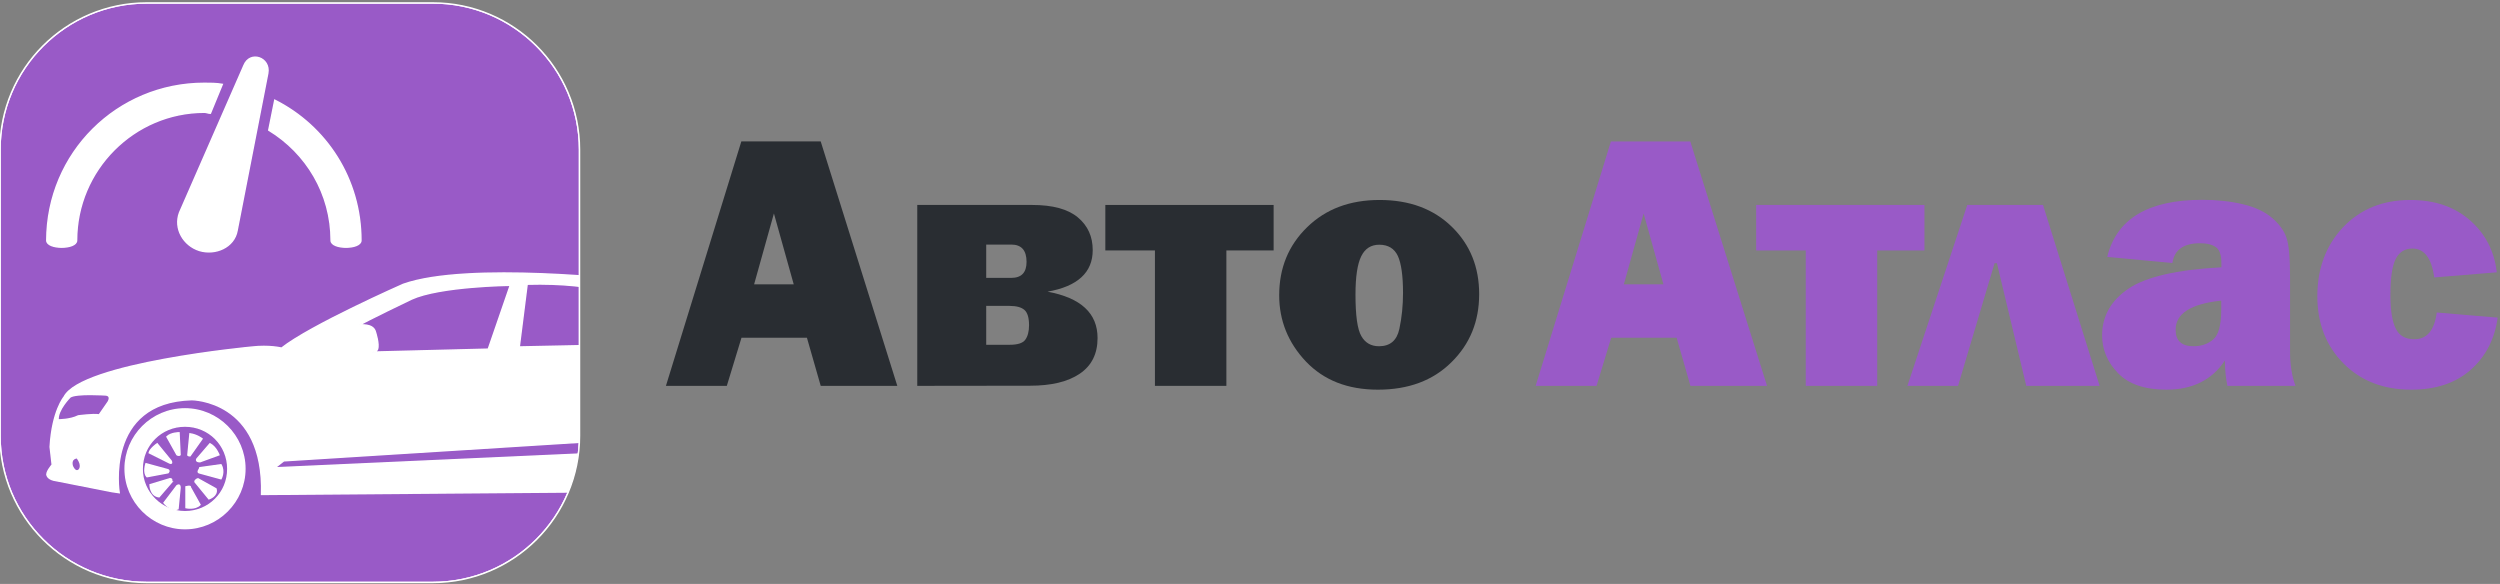
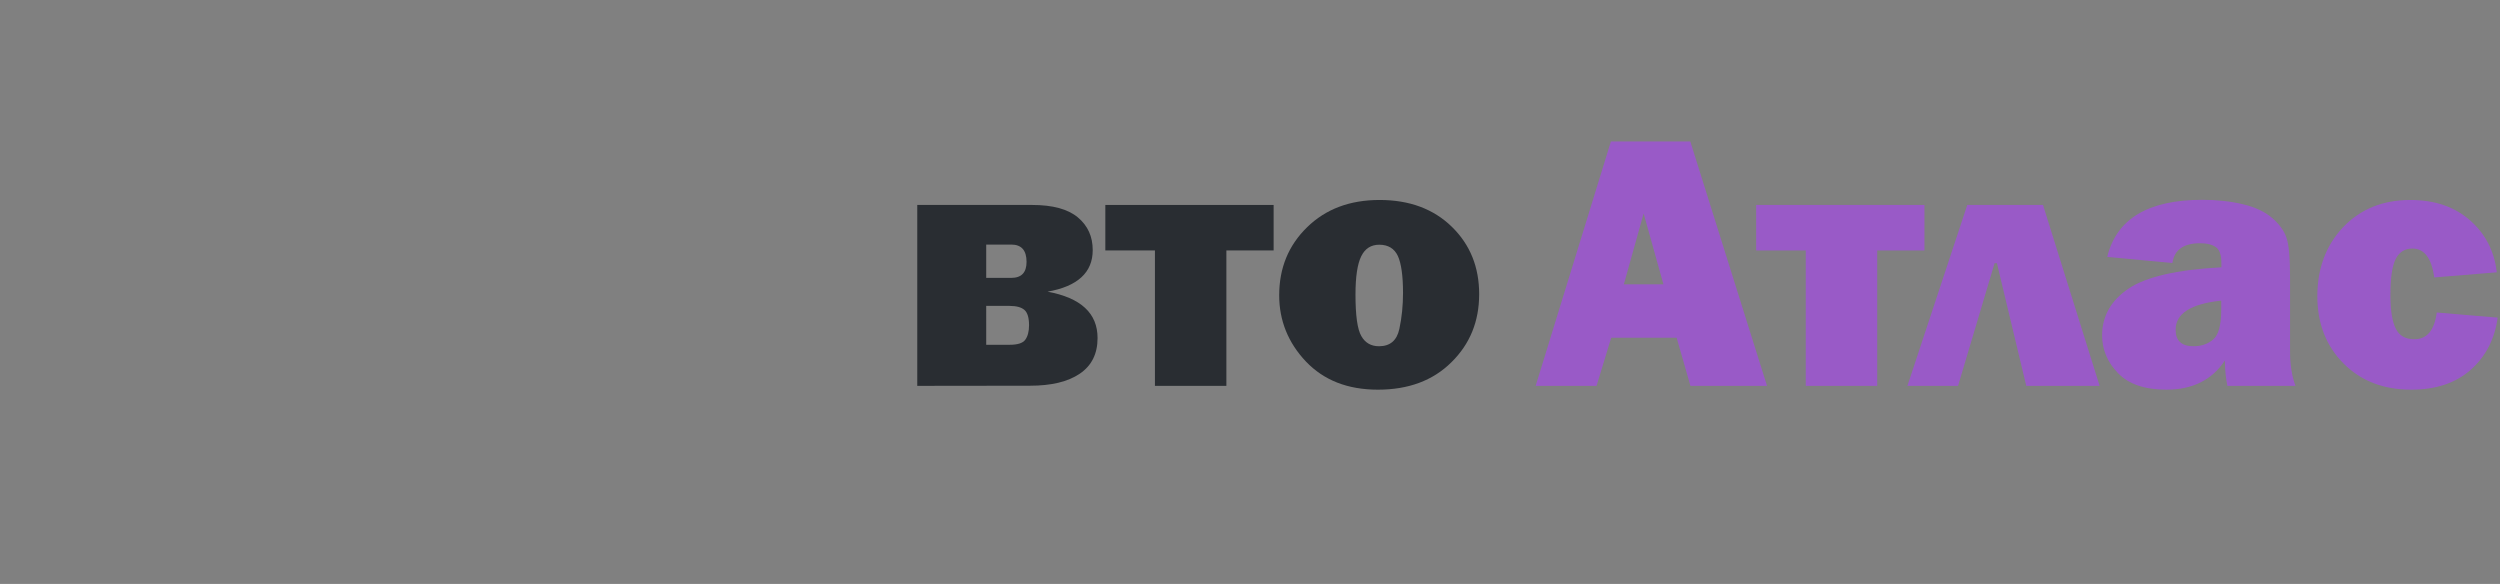
<svg xmlns="http://www.w3.org/2000/svg" xmlns:xlink="http://www.w3.org/1999/xlink" version="1.1" id="Слой_1" x="0px" y="0px" viewBox="0 0 1704 398" style="enable-background:new 0 0 1704 398;" xml:space="preserve">
  <rect x="0" y="0" width="1704" height="398" fill="#808080" stroke="none" />
  <style type="text/css">
	.st0{clip-path:url(#SVGID_2_);}
	.st1{fill:#995AC7;stroke:#FFFFFF;stroke-miterlimit:10;}
	.st2{fill-rule:evenodd;clip-rule:evenodd;fill:#FFFFFF;stroke:#FFFFFF;stroke-miterlimit:10;}
	.st3{fill:#FFFFFF;stroke:#FFFFFF;stroke-miterlimit:10;}
	.st4{fill:#292D32;}
	.st5{fill:#995AC7;}
</style>
  <g>
    <g>
      <g>
        <g>
          <defs>
-             <path id="SVGID_1_" d="M100,2h195c55.2,0,100,44.8,100,100v195c0,55.2-44.8,100-100,100H100C44.8,397,0,352.2,0,297V102       C0,46.8,44.8,2,100,2z" />
-           </defs>
+             </defs>
          <clipPath id="SVGID_2_">
            <use xlink:href="#SVGID_1_" style="overflow:visible;" />
          </clipPath>
          <g class="st0">
            <path class="st1" d="M100,2h195c55.2,0,100,44.8,100,100v195c0,55.2-44.8,100-100,100H100C44.8,397,0,352.2,0,297V102       C0,46.8,44.8,2,100,2z" />
            <path class="st2" d="M139.3,56.8c4.1,0,8.1,0,12.2,0.7l-8.1,19.7c-1.4,0-2.7-0.7-4.1-0.7c-47.9,0-87.1,39.3-87.1,87.4       c0,6.1-20.3,6.1-20.3,0C32,104.3,79.9,56.8,139.3,56.8z M161.6,157.1c-2,11.5-14.9,16.9-25.7,13.6       c-10.8-3.4-17.6-14.9-13.5-25.8l43.9-100.3c4.1-10.2,18.2-5.4,16.2,5.4L161.6,157.1z M187.3,68.3C222.4,86,246,121.9,246,163.9       c0,6.1-20.3,6.1-20.3,0c0-31.9-16.9-59.6-42.5-75.2L187.3,68.3z" />
-             <path class="st3" d="M35.6,316.8l-1.4-12.2c1.4-24.5,9.5-34,9.5-34c11.6-23.1,127.8-34,127.8-34c12.2-1.4,20.4,0.7,20.4,0.7       c19.7-15.6,83-43.5,83-43.5c44.2-15.6,155-2.7,155-2.7c2-2,4.8-1.4,4.8-1.4c2,0,2-2,2-2c2.7-2.7,3.4-0.7,3.4-0.7       c-2,0.7-1.4,5.4-1.4,5.4c19.7,4.1,87,35.4,87,35.4c6.8,2,44.9,6.1,44.9,6.1c6.1,1.4,4.1,6.1,4.1,6.1c-0.7,2.7,0.7,7.5,0.7,7.5       c4.8,8.8,4.1,19,4.1,19c2,4.1,2.7,16.3,2.7,16.3c2.7,2.7,4.8,6.1,4.8,6.1c4.1,9.5-4.8,27.2-4.8,27.2c-0.7,4.8-3.4,8.8-3.4,8.8       c-3.4,1.4-7.5-1.4-7.5-1.4c-15,5.4-44.2,9.5-44.2,9.5c6.1-55.1-42.2-57.8-42.2-57.8c-55.8-1.4-53,59.8-53,59.8l-253.6,2       c2-64.6-47.6-64.6-47.6-64.6C71,274,81.2,335.8,81.2,335.8l-4.8-0.7l-38.1-7.5c-5.4-0.7-6.1-3.4-6.1-3.4       C30.9,322.2,35.6,316.8,35.6,316.8z M563.9,267.2c0,0,5.4,0.7,13.6-1.4c0,0,0-12.9-4.1-17.7c0,0-11.6,3.4-16.3,5.4       C557.1,253.6,554.4,261.7,563.9,267.2z M280.4,203.9c0,0-31.3,15-35.4,17.7c0,0,9.5-1.4,10.9,4.8c0,0,2.7,8.2,1.4,11.6       c0,0,0,1.4-3.4,2l78.9-2l15-43.5C347.1,194.4,299.5,195.1,280.4,203.9z M480.3,235.2c2.7-0.7,0.7-2.7,0.7-2.7       c-6.1-6.8-40.8-26.5-40.8-26.5l18.4,29.2H480.3z M450.4,234.5l-19-30.6c0,0-23.1-11.6-72.1-10.2l-5.4,42.8L450.4,234.5z        M428,308c0,0-5.4-5.4-6.8-8.2l-227.8,14.3l-6.1,4.8L428,308z M49.2,317.5c0,0,2,5.4,4.8,2.7c0,0,2.7-2.7-1.4-8.2       C52.6,312,47.9,312,49.2,317.5z M53.3,283.5c0,0,10.2-1.4,14.3-0.7l6.1-8.8c0,0,2.7-4.1-1.4-4.8c0,0-20.4-1.4-24.5,1.4       c0,0-8.8,8.8-8.2,15.6C40.4,286.2,47.9,286.2,53.3,283.5z" />
            <path class="st3" d="M126.1,278.7c22.4,0,40.8,18.4,40.8,40.8s-18.4,40.8-40.8,40.8s-40.8-18.4-40.8-40.8       C85.3,297.1,103.6,278.7,126.1,278.7z M126.1,348.8c16.3,0,29.2-12.9,29.2-29.2c0-16.3-12.9-29.2-29.2-29.2       s-29.2,12.9-29.2,29.2C96.8,335.8,110.4,348.8,126.1,348.8z" />
            <path class="st3" d="M149.2,310c0,0-2-5.4-6.1-7.5l-8.8,10.2c0,0-1.4,2,2,2L149.2,310z" />
            <path class="st3" d="M129.5,310.7l8.2-11.6c0,0-3.4-2.7-8.2-3.4l-1.4,14.3C128.1,310,128.1,310.7,129.5,310.7z" />
            <path class="st3" d="M122.7,310l-0.7-15c0,0-5.4,0-8.2,2.7l6.8,12.2C120.6,310,122,310.7,122.7,310z" />
            <path class="st3" d="M116.6,314.1l-9.5-11.6c0,0-4.8,3.4-5.4,6.1l13.6,6.8C115.2,315.4,117.9,316.8,116.6,314.1z" />
            <path class="st3" d="M114.5,320.2l-15-4.1c0,0-2,6.1,0.7,8.8l14.3-2.7C114.5,322.2,115.9,320.9,114.5,320.2z" />
-             <path class="st3" d="M115.9,326.3l-13.6,4.1c0,0,0,7.5,6.1,8.2l8.8-10.2C116.5,328.4,117.9,326.3,115.9,326.3z" />
            <path class="st3" d="M120.6,331.1l-8.8,11.6c0,0,4.8,6.1,9.5,4.1l1.4-14.3C122.7,331.8,122.7,329.7,120.6,331.1z" />
            <path class="st3" d="M126.8,331.8V346c0,0,6.1,1.4,9.5-2l-6.8-12.2C130.1,331.8,129.5,331.1,126.8,331.8z" />
            <path class="st3" d="M132.9,328.4l9.5,11.6c0,0,6.1-2,4.8-6.8l-12.2-6.8C134.9,326.3,132.9,327,132.9,328.4z" />
            <path class="st3" d="M135.6,322.2l15,4.1c0,0,2.7-4.8,0-9.5l-14.3,2C136.3,319.5,134.2,321.6,135.6,322.2z" />
          </g>
          <use xlink:href="#SVGID_1_" style="overflow:visible;fill:none;stroke:#FFFFFF;stroke-miterlimit:10;" />
        </g>
      </g>
    </g>
  </g>
  <g>
-     <path class="st4" d="M559.4,263l-9.4-32.8h-44.6l-10,32.8h-41.5l51.4-166.6h54.1L611.6,263H559.4z M514,193.8h27l-13.5-48.3   L514,193.8z" />
    <path class="st4" d="M625.2,263V139.7h78.3c14,0,24.4,2.8,31.2,8.5s10.1,13.1,10.1,22.3c0,15.2-10.3,24.7-30.8,28.3   c22.7,4.2,34.1,14.7,34.1,31.6c0,10.7-4,18.8-12.1,24.3s-19.4,8.2-33.9,8.2L625.2,263L625.2,263z M672.2,189.4h17.1   c6.9,0,10.4-3.6,10.4-10.9c0-7.9-3.5-11.8-10.4-11.8h-17.1V189.4z M672.2,235h15.9c5.5,0,9-1.1,10.7-3.4s2.6-5.6,2.6-9.9   c0-5.2-1.1-8.7-3.2-10.5c-2.1-1.8-5.5-2.7-10.1-2.7h-15.9V235z" />
    <path class="st4" d="M787.2,263v-92.3h-33.8v-31h114.7v31h-32.2V263H787.2z" />
    <path class="st4" d="M939.2,265.6c-20.6,0-36.9-6.4-49.1-19.2c-12.1-12.8-18.2-27.9-18.2-45.1c0-18.6,6.3-34,19-46.4   s29.1-18.6,49.4-18.6c20.4,0,36.8,6.1,49.3,18.3s18.6,27.5,18.6,45.9c0,18.6-6.3,34-18.9,46.4C976.7,259.4,960,265.6,939.2,265.6z    M939.9,236c7.6,0,12.2-3.9,13.9-11.8c1.7-7.9,2.5-16.1,2.5-24.6c0-11.6-1.2-20-3.5-25.1c-2.4-5.1-6.6-7.7-12.7-7.7   c-5.6,0-9.7,2.6-12.3,7.9c-2.6,5.3-3.9,14-3.9,26.1c0,14.2,1.3,23.7,4,28.3C930.5,233.7,934.6,236,939.9,236z" />
    <path class="st5" d="M1152.2,263l-9.4-32.8h-44.6l-10,32.8h-41.5L1098,96.4h54.1l52.3,166.6H1152.2z M1106.8,193.8h27l-13.5-48.3   L1106.8,193.8z" />
    <path class="st5" d="M1230.8,263v-92.3H1197v-31h114.7v31h-32.2V263H1230.8z" />
    <path class="st5" d="M1300.1,263l40.8-123.3h51.6l38.6,123.3h-50l-20-83.6h-1.6l-24.9,83.6H1300.1z" />
    <path class="st5" d="M1564.6,263h-46.4c-1.1-5.3-1.7-11.1-1.7-17.3c-8.8,13.3-22.1,19.9-39.9,19.9c-14.6,0-25.6-3.7-32.9-11.2   c-7.3-7.5-10.9-16.1-10.9-25.8c0-13.1,6-23.7,17.9-31.8s33.1-13,63.4-14.6v-2.8c0-5.5-1.2-9.1-3.7-10.9c-2.5-1.8-6.1-2.7-10.9-2.7   c-11.2,0-17.5,4.5-18.8,13.5l-44.4-4.2c6.3-26,28-38.9,64.8-38.9c10,0,19.2,1,27.6,3s15,5.1,19.9,9.3s8.2,8.7,9.8,13.4   c1.7,4.7,2.5,13.8,2.5,27.2v49.6C1560.8,248.3,1562.1,256.3,1564.6,263z M1514,204.9c-20.8,2.2-31.1,8.8-31.1,19.9   c0,7.5,4.1,11.2,12.3,11.2c5.2,0,9.6-1.5,13.3-4.6c3.7-3.1,5.5-9.9,5.5-20.5L1514,204.9L1514,204.9z" />
    <path class="st5" d="M1660.9,213l41.5,3.5c-2,14.5-8,26.3-18.2,35.4c-10.2,9.1-23.8,13.7-40.7,13.7c-19,0-34.4-6-46.2-17.9   c-11.8-11.9-17.8-27.2-17.8-45.8c0-19,5.9-34.7,17.6-47.1c11.8-12.3,27-18.5,45.8-18.5c16.7,0,30.3,4.7,40.8,14   s16.5,21.1,18.1,35.3l-42.6,3.5c-1.8-13.1-6.8-19.7-14.9-19.7c-5.2,0-9,2.4-11.4,7.1s-3.6,13-3.6,24.8c0,10.2,1.2,17.7,3.6,22.6   s6.6,7.3,12.5,7.3C1654.1,231.4,1659.3,225.2,1660.9,213z" />
  </g>
</svg>